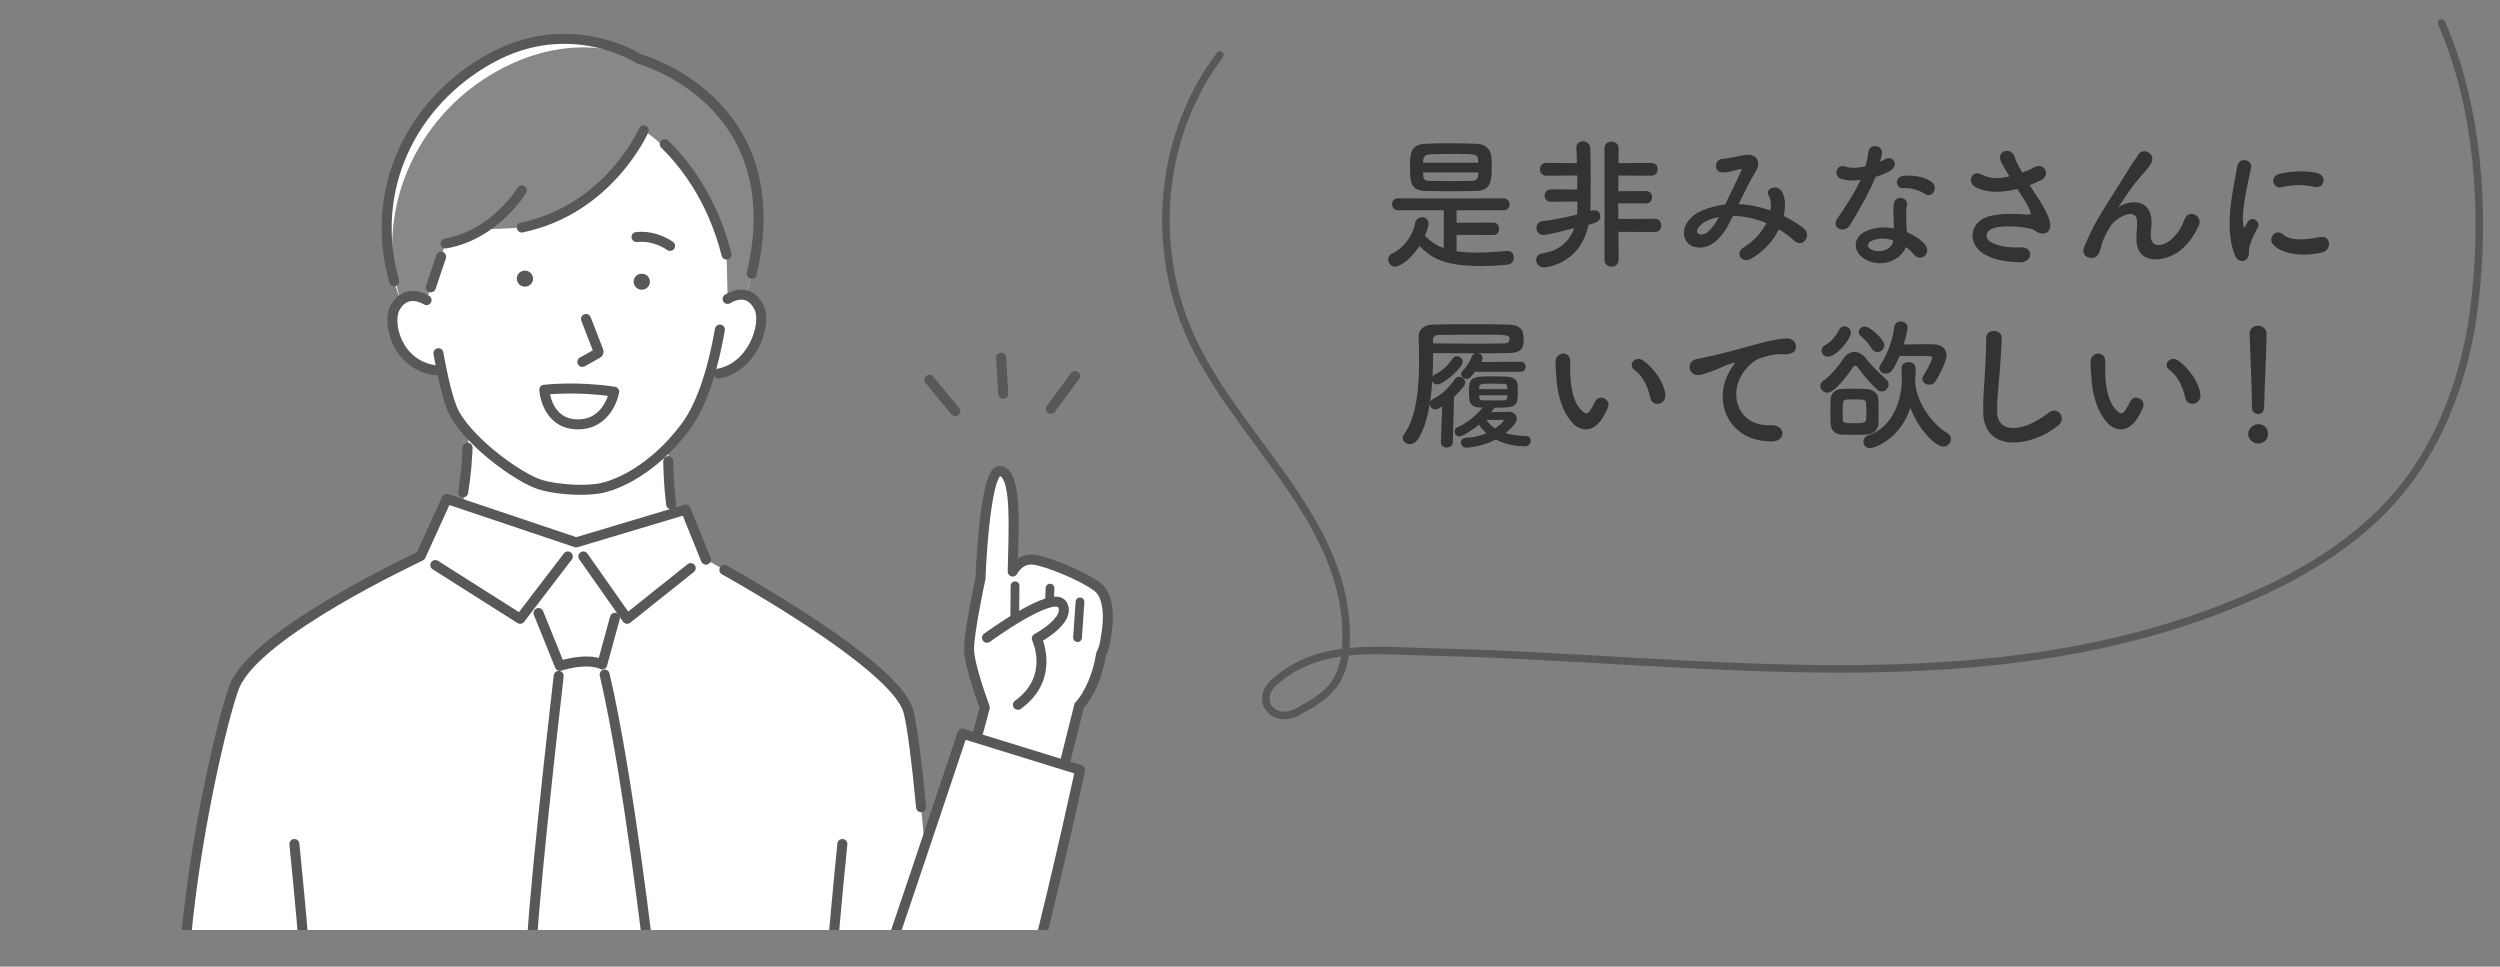
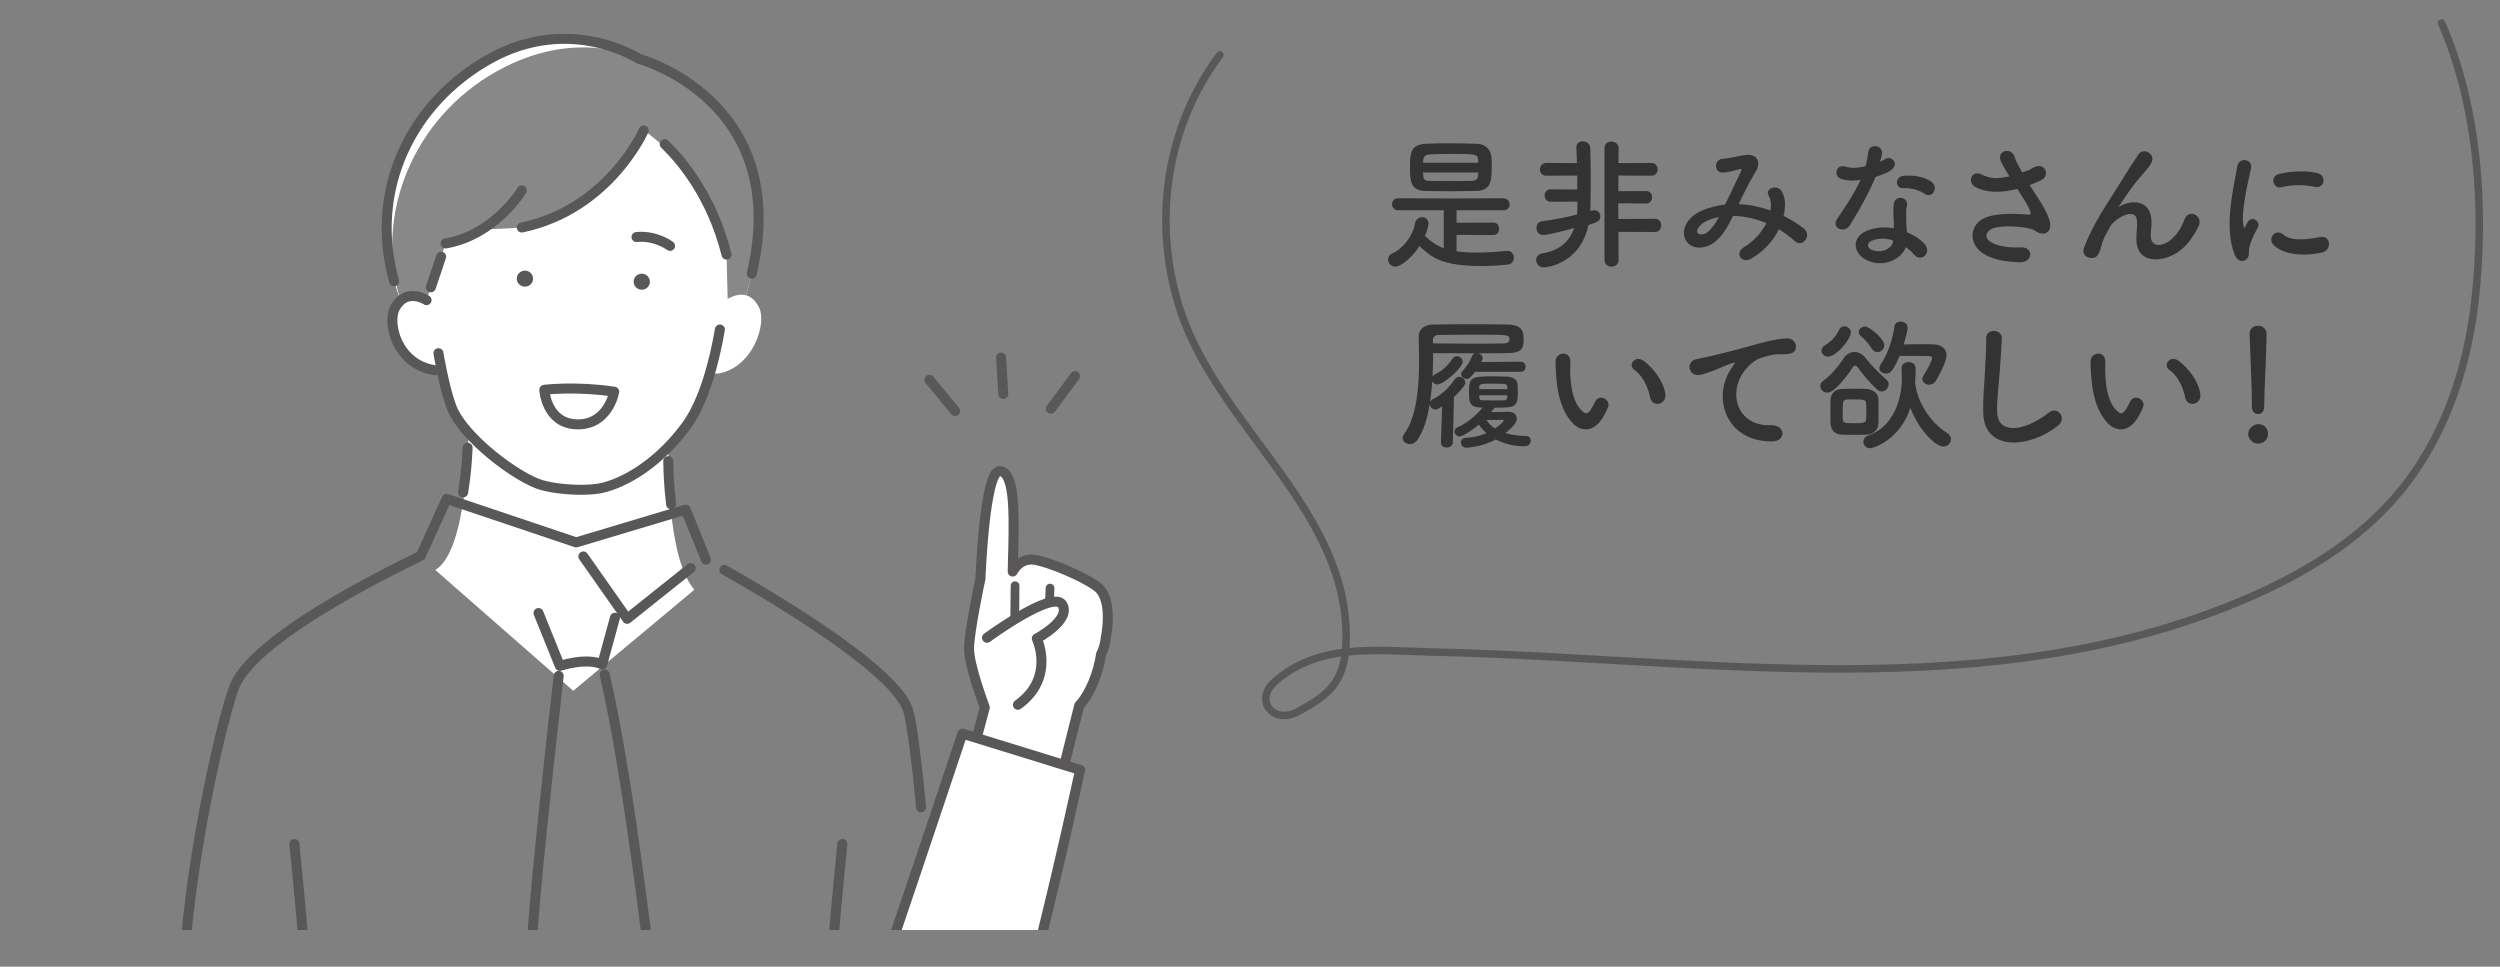
<svg xmlns="http://www.w3.org/2000/svg" id="_イヤー_2" viewBox="0 0 500 193.33">
  <rect x="0" y="0" width="500" height="193.33" fill="#808080" stroke="none" />
  <defs>
    <style>.cls-1,.cls-2,.cls-3,.cls-4{fill:none;}.cls-2{stroke-width:1.5px;}.cls-2,.cls-3,.cls-4{stroke:#595757;stroke-linecap:round;stroke-linejoin:round;}.cls-5{clip-path:url(#clippath);}.cls-6{fill:#fff;}.cls-7{fill:#333;}.cls-8{fill:#888;}.cls-9{fill:#595757;}.cls-3{stroke-width:2px;}.cls-4{stroke-width:1.75px;}</style>
    <clipPath id="clippath">
      <rect class="cls-1" x="21" y="1" width="215" height="185" />
    </clipPath>
  </defs>
  <g id="_イヤー_1-2">
    <g>
      <path class="cls-7" d="M291.31,46.96v3.3c1.24,.17,2.59,.26,3.94,.26,2.21,0,4.4-.17,6.12-.34h.14c.8,0,1.26,.66,1.26,1.35s-.4,1.32-1.35,1.41c-1.38,.14-3.22,.26-5.17,.26-7.87,0-10-1.75-12.36-3.99-1.58,2.44-3.71,4.11-4.88,4.11-.83,0-1.38-.72-1.38-1.44,0-.46,.26-.95,.8-1.18,2.01-.86,4.14-3.42,4.57-6,.14-.83,.8-1.26,1.44-1.26s1.26,.43,1.26,1.29c0,.63-.49,1.93-.72,2.44,1.12,1.12,2.33,1.93,3.68,2.44l.09,.03v-7.59h-9.08c-.83,0-1.26-.6-1.26-1.21s.43-1.18,1.26-1.18l10.26,.03,10.75-.03c.8,0,1.24,.63,1.24,1.24s-.4,1.15-1.24,1.15h-9.37v2.5l7.38-.03c.75,0,1.12,.6,1.12,1.24s-.37,1.24-1.12,1.24l-7.38-.03Zm-1.18-18.3c1.75,0,3.59,.03,5.34,.11,1.72,.06,2.7,1.24,2.82,2.67,.03,.49,.06,1.09,.06,1.72,0,2.73-.03,4.94-3.02,5.03-1.61,.03-3.16,.06-4.65,.06-1.87,0-3.65-.03-5.49-.06-3.07-.03-3.19-1.81-3.19-4.77,0-2.5,0-4.54,3.1-4.66,1.52-.09,3.25-.11,5.03-.11Zm5.52,3.88c0-.2-.03-.43-.03-.58-.09-1.15-.55-1.18-5.09-1.18-1.61,0-3.13,.03-4.54,.09-.98,.03-1.32,.55-1.35,1.21l-.03,.46h11.03Zm-11.03,1.95c0,.26,.03,.46,.03,.66,.06,.86,.49,1.03,1.38,1.03,1.38,.03,2.96,.03,4.63,.03,1.21,0,2.44,0,3.68-.03,.69,0,1.26-.32,1.29-1.09,0-.17,.03-.37,.03-.6h-11.03Z" />
      <path class="cls-7" d="M318.46,42.1c.14-.03,.29-.06,.43-.06,.72,0,1.18,.58,1.18,1.21,0,.95-.57,1.18-2.38,1.75-1.72,8.02-8.71,8.48-8.88,8.48-1.03,0-1.58-.75-1.58-1.46,0-.6,.4-1.24,1.24-1.35,3.5-.52,5.49-2.53,6.38-5.06-1.47,.4-5.2,1.38-6.21,1.38-.89,0-1.35-.69-1.35-1.41,0-.63,.37-1.26,1.21-1.35,2.07-.23,4.6-.75,6.92-1.32,.03-.37,.06-.78,.06-1.15v-1.44l-5.32,.03c-.83,0-1.24-.63-1.24-1.24s.4-1.24,1.24-1.24l5.29,.03v-2.79l-6.18,.03c-.86,0-1.29-.63-1.29-1.26s.43-1.29,1.29-1.29l6.12,.03c-.03-1.18-.06-2.24-.12-3.02v-.12c0-.8,.63-1.21,1.29-1.21,.72,0,1.46,.46,1.49,1.32,.06,1.49,.09,3.99,.09,6.38s-.03,4.66-.06,5.69c0,.2-.03,.37-.03,.55l.4-.12Zm5.23,4.28l.03,5.6c0,.89-.69,1.35-1.41,1.35s-1.41-.46-1.41-1.35V29.63c0-.89,.69-1.32,1.38-1.32s1.44,.46,1.44,1.32l-.03,2.99,6.58-.03c.86,0,1.26,.63,1.26,1.26s-.4,1.29-1.26,1.29l-6.58-.03-.03,3.13,5.55-.03c.8,0,1.21,.6,1.21,1.24s-.4,1.24-1.21,1.24l-5.57-.03,.03,3.13,7.36-.03c.8,0,1.21,.66,1.21,1.32s-.4,1.32-1.21,1.32l-7.33-.03Z" />
      <path class="cls-7" d="M347.87,40.84c2.16,.09,4.28,.58,6.24,1.26,.17-1.18,.06-2.24-.4-3.02-.8-1.35,1.78-2.44,2.73-.66,.63,1.15,.72,2.87,.29,4.77,1.49,.72,2.84,1.58,3.96,2.44,1.81,1.41-.14,4.05-1.78,2.56-.95-.86-1.98-1.64-3.13-2.33-1.06,2.16-2.87,4.31-5.46,5.83-2.01,1.18-3.45-1.06-1.58-2.21,2.15-1.32,3.65-3.1,4.54-4.86-2.13-.89-4.4-1.41-6.69-1.44-1.06,2.21-2.04,3.99-3.68,5.26-1.72,1.35-4.25,1.52-5.49,0-1.47-1.84-.4-4.83,2.9-6.29,1.52-.66,3.13-1.06,4.71-1.24,1.01-2.16,2.33-4.77,3.13-6.58,.17-.4,.26-.63-.17-.52-1.12,.29-2.21,.66-3.39,.69-1.9,.06-1.81-2.62-.09-2.73,1.15-.06,2.9-.49,4.14-.72,2.61-.52,3.76,1.18,2.47,3.28-1.21,2.01-2.36,4.34-3.39,6.49h.14Zm-6.75,3.45c-.75,.37-2.1,1.58-1.61,2.3,.34,.49,1.38,.32,1.9-.09,.95-.72,1.72-1.9,2.38-3.08-.75,.12-1.61,.35-2.67,.86Z" />
      <path class="cls-7" d="M368.33,35.81c-1.75-.49-1.21-3.13,.83-2.47,.95,.32,2.44,.29,3.94-.09,.29-.95,.43-1.87,.58-2.9,.26-1.69,2.79-1.38,2.73,.26-.03,.43-.2,1.06-.4,1.75,.34-.17,.66-.32,.92-.49,1.29-.92,3.1,.86,1.26,2.18-.72,.52-1.9,.98-3.07,1.32-1.35,3.25-3.3,6.7-5.14,9.68-1.06,1.72-3.82,.6-2.56-1.26,1.61-2.38,3.3-4.83,4.71-7.84-1.46,.29-2.7,.17-3.79-.14Zm4.94,16.18c-2.67-1.35-2.99-4.45-.03-5.78,1.78-.8,3.73-.86,5.52-.55v-1c0-.72-.06-1.44-.09-2.16-.03-.57,.03-1.38,.14-1.92,.35-1.58,2.87-1.21,2.59,.52-.09,.43-.17,.75-.17,1.35,0,.66,0,1.38,.03,2.21,.03,.55,.09,1.15,.12,1.78,1.52,.63,2.79,1.52,3.5,2.3,1.64,1.81-.69,3.85-2.07,2.18-.43-.52-.98-1.04-1.64-1.49-.83,2.3-4.42,4.31-7.9,2.56Zm.92-3.76c-.78,.4-.83,1.24,.03,1.67,1.72,.86,4.05,.03,4.37-1.52,.03-.09,0-.2,.03-.29-1.46-.49-3.02-.55-4.42,.14Zm6.41-10.6c-1.58,.09-1.7-2.3,.14-2.47,1.9-.17,3.91,.17,5.29,1.01,1.95,1.18,.46,3.56-.95,2.67-1.35-.86-2.82-1.29-4.48-1.21Z" />
      <path class="cls-7" d="M407.9,40.06c.52,.78,1.98,3.25,2.13,4.63,.23,2.04-1.47,2.53-2.96,1.49-.37-.26-.78-.4-1.18-.49-2.27-.49-5.49-.58-7.1-.09-1.61,.49-2.1,1.95-.58,2.84,1.44,.83,3.65,1.15,5.95,1.03,2.64-.11,2.47,3.08-.26,2.99-2.64-.09-5.17-.46-7.18-1.7-3.36-2.07-2.96-6.72,1.64-7.64,2.73-.55,5.52-.32,7.3-.2,.43,.03,.55-.11,.43-.49-.06-.2-.26-.83-.72-1.61-.52-.89-1.21-1.92-1.9-3.02-.2,.06-.37,.09-.55,.12-3.3,.72-5.8,.55-7.79-.49-1.78-.92-.89-3.53,1.18-2.53,1.84,.92,3.42,.86,5.57,.37-.69-1.12-1.32-2.16-1.67-2.93-1.06-2.33,2.16-2.99,2.73-.92,.17,.66,.75,1.75,1.49,3.07,.4-.14,.8-.29,1.24-.43,.4-.14,.66-.37,1.06-.57,2.33-1.18,3.33,1.61,1.58,2.5-.75,.37-1.58,.75-2.38,1.03,.66,1.03,1.35,2.07,1.95,3.02Z" />
      <path class="cls-7" d="M427.27,47.7c0-1.32,.2-2.13,.14-3.42-.14-3.19-4.51-.49-5.32,.95-.69,1.24-1.49,2.5-1.81,3.91-.52,2.21-1.15,2.36-1.72,2.44-1.01,.14-2.36-.55-1.7-2.21,1.29-3.25,2.93-6.12,4.6-8.71,1.67-2.59,3.16-5.03,4.57-7.27,.49-.8,1.26-1.81,1.58-2.38,.95-1.7,3.62-.26,2.67,1.55-.23,.4-.43,.72-.66,1.01-.23,.29-.52,.6-.83,.98-1.38,1.55-2.3,2.76-3.05,3.82-.75,1.06-1.32,1.98-1.95,2.93-.2,.29-.12,.23,.09,.06,1.03-.92,6-2.27,6.41,2.59,.09,1.12-.14,2.1-.14,3.16,0,2.56,2.47,2.24,4.17,.72,1.47-1.32,2.1-2.7,2.61-4.02,.83-2.13,3.85-.66,2.76,1.49-.8,1.58-1.92,3.45-3.62,4.77-3.1,2.44-8.85,3.07-8.79-2.36Z" />
      <path class="cls-7" d="M446.94,50.95c-2.3-5.66-.03-14.17,.49-17.58,.32-2.13,3.1-1.49,2.79,.17-.46,2.33-2.18,9.08-1.49,11.75,.09,.37,.2,.29,.32,.03,.06-.14,.37-.72,.49-.92,.89-1.41,2.67-.03,2.01,1.12-1.06,1.87-1.52,3.19-1.7,4.02-.17,.78,.17,1.67-.55,2.3-.72,.63-1.78,.52-2.36-.89Zm7.7-2.04c-1.18-1.29,.55-3.33,2.04-1.98,1.55,1.41,5,.95,7.24,.49,2.33-.49,2.47,2.56,.58,3.05-3.07,.78-7.79,.69-9.86-1.55Zm1.64-11.46c-1.58,.4-2.5-2.16-.4-2.67,2.56-.63,5.55-.66,7.56-.17,2.01,.49,1.47,3.19-.49,2.76-2.07-.43-4.25-.52-6.67,.09Z" />
      <path class="cls-7" d="M294.98,74.37c-.89,1.21-1.18,1.41-1.64,1.41-.57,0-1.12-.43-1.12-.95,0-.2,.06-.4,.26-.6,.86-.92,1.47-1.87,1.95-3.05,.12-.29,.34-.43,.58-.52-2.7,0-5.6,0-8.39-.03,0,1.46-.03,3.05-.11,4.68,.11-.17,.26-.32,.49-.43,1.52-.75,2.53-1.72,3.53-3.19,.23-.34,.55-.46,.83-.46,.6,0,1.18,.49,1.18,1.12,0,1.15-3.76,4.54-5.11,4.54-.46,0-.83-.29-.98-.66-.09,1.38-.23,2.82-.43,4.17,.09-.23,.26-.43,.55-.57,1.7-.83,3.13-2.16,4.4-3.99,.23-.34,.55-.49,.86-.49,.6,0,1.24,.55,1.24,1.18,0,.17-.06,.75-2.27,2.87l-.23,9.05c-.03,.72-.63,1.06-1.24,1.06s-1.15-.34-1.15-1.01v-.06l.26-7.18c-.8,.57-1.09,.63-1.35,.63-.66,0-1.12-.55-1.15-1.09-.46,2.9-1.26,5.55-2.53,7.27-.4,.52-.92,.75-1.41,.75-.78,0-1.46-.52-1.46-1.21,0-.26,.09-.52,.29-.8,2.56-3.45,2.99-9.65,2.99-14.83,0-1.7-.06-3.28-.09-4.6v-.06c0-1.26,.92-2.38,2.84-2.41,2.01-.06,4.71-.06,7.41-.06s5.46,0,7.59,.06c2.84,.06,3.16,1.35,3.16,3.07,0,1.9-.63,2.59-3.13,2.64-1.7,.03-3.71,.03-5.92,.03,.46,.12,.86,.49,.86,.95,0,.32-.26,.78-.29,.8l7.87-.06c.66,0,1.01,.49,1.01,1.01,0,.49-.34,1.01-1.01,1.01h-9.14Zm-8.36-5.69c2.84,.03,5.78,.06,8.42,.06,2.18,0,4.2-.03,5.83-.06,.43-.03,1.03-.14,1.03-.86,0-.86-.26-.89-6.67-.89-2.67,0-5.4,.03-7.5,.06-.69,0-1.15,.4-1.15,1.01l.03,.69Zm9.48,12.81c-2.24-.03-2.3-1.18-2.3-3.16,0-2.84,.4-3.07,4.83-3.07,.83,0,1.67,.03,2.64,.06,1.18,.03,2.18,.52,2.24,1.52,.03,.55,.06,1.12,.06,1.67,0,2.99-.66,3.02-4.63,3.02-.03,.03-.03,.06-.06,.09-.23,.29-.43,.55-.66,.8,1.24-.03,3.19-.06,3.5-.06,1.06,0,1.64,.63,1.64,1.35,0,.4-.14,1.21-2.27,2.9,1.15,.34,2.53,.58,4.25,.6,.52,0,.8,.46,.8,.92,0,.55-.37,1.12-1.18,1.12-2.24,0-4.22-.52-5.8-1.35-2.67,1.44-5.63,1.64-5.89,1.64-.69,0-1.09-.55-1.09-1.06,0-.46,.32-.89,1.03-.92,1.49-.06,2.87-.4,4.08-.92-.6-.52-1.12-1.12-1.49-1.72-1.21,1.04-3.28,2.36-3.88,2.36s-1-.49-1-1.01c0-.32,.17-.66,.6-.83,1.67-.72,3.51-2.1,5.03-3.94h-.46Zm5.37-3.68c0-.57,0-1.03-.66-1.03-.75-.03-1.47-.06-2.16-.06-2.21,0-2.73,.03-2.79,.58,0,.14-.03,.34-.03,.52h5.63Zm-5.63,1.24c0,.58,0,1.01,.66,1.01,.72,.03,1.38,.03,2.1,.03s1.44,0,2.21-.03c.37,0,.6-.2,.63-.52,.03-.14,.03-.32,.03-.49h-5.63Zm4.88,5c0-.06,0-.12-.09-.12-.03,0-.06,.03-.09,.03-.12,.03-1.98,.03-3.25,.03,.4,.63,.95,1.21,1.7,1.7,.09-.06,1.72-1.12,1.72-1.64Z" />
      <path class="cls-7" d="M314.51,84.6c-2.07-2.24-3.02-5.57-3.25-9.19-.12-1.64-.17-2.16-.14-3.19,.06-1.81,2.84-2.18,2.93-.03,.06,1.12-.06,1.18,0,2.5,.11,3.02,.66,5.86,2.27,7.41,.75,.72,1.12,.8,1.75-.06,.34-.49,.75-1.24,.95-1.7,.78-1.67,3.16-.46,2.61,1.04-.29,.8-.8,1.7-1.12,2.21-1.84,2.99-4.4,2.73-6.01,1.01Zm15.54-5.06c-.46-2.3-1.64-4.51-3.19-5.57-1.38-.95,.17-3.07,1.9-1.78,2.04,1.52,4.02,4.22,4.31,6.67,.23,2.1-2.61,2.67-3.02,.69Z" />
      <path class="cls-7" d="M345.78,74.52c.29-.55,.55-1.01,.92-1.49,.46-.6,.32-.58-.23-.4-2.16,.69-1.67,.69-3.62,1.44-.92,.34-1.72,.63-2.59,.86-2.53,.69-3.28-2.62-.98-3.1,.6-.14,2.27-.46,3.19-.69,1.41-.34,3.91-.92,6.84-1.75,2.96-.83,5.32-1.52,7.84-1.7,1.78-.11,2.27,1.29,1.95,2.21-.17,.49-.8,1.06-2.82,.95-1.46-.09-3.3,.46-4.28,.8-1.61,.57-3.04,2.3-3.68,3.36-2.53,4.22-.6,10.26,5.83,10.03,3.02-.12,3.19,3.28,.14,3.25-8.68-.03-11.67-7.99-8.53-13.76Z" />
      <path class="cls-7" d="M375.4,77.88c-1.67-1.52-3.07-3.33-3.99-4.57-.09-.12-.23-.17-.37-.17-.17,0-.32,.09-.4,.2-.34,.6-3.53,5.2-5.14,5.2-.78,0-1.44-.63-1.44-1.35,0-.34,.17-.72,.6-1.03,1.61-1.15,3.25-3.19,3.91-4.28,.6-.98,1.44-1.49,2.33-1.49,.83,0,1.69,.46,2.41,1.44,.72,.98,2.27,2.59,3.96,4.08,.32,.29,.46,.6,.46,.95,0,.72-.63,1.44-1.38,1.44-.32,0-.63-.12-.95-.4Zm-11.09-7.76c0-.4,.2-.8,.72-1.09,1.09-.6,2.18-1.78,2.76-3.02,.23-.52,.66-.75,1.09-.75,.63,0,1.29,.52,1.29,1.21,0,1.41-2.93,4.86-4.54,4.86-.78,0-1.32-.57-1.32-1.21Zm8.99,16.81c-.6,.03-1.58,.03-2.56,.03s-1.92,0-2.5-.03c-1.29-.09-2.07-.95-2.13-2.21-.03-.78-.03-1.58-.03-2.38s0-1.64,.03-2.38c.03-1.06,.72-2.07,2.1-2.16,.63-.03,1.49-.06,2.38-.06,1.06,0,2.13,.03,2.79,.06,1.06,.06,2.27,.78,2.3,2.01,.03,.78,.03,1.61,.03,2.47s0,1.67-.03,2.41c-.03,1.26-.95,2.16-2.38,2.24Zm-.03-4.63c0-.57-.03-1.15-.06-1.67-.06-.69-.43-.75-2.38-.75-.55,0-1.06,0-1.49,.03-.8,.06-.8,.55-.8,2.38,0,.58,0,1.15,.03,1.67,.03,.55,.26,.69,2.24,.69,1.55,0,2.36-.03,2.41-.72,.03-.52,.06-1.09,.06-1.64Zm1.06-12.61c-.66-1.06-1.32-1.78-2.13-2.44-.32-.26-.46-.57-.46-.83,0-.6,.6-1.12,1.29-1.12,.86,0,3.82,2.47,3.82,3.74,0,.78-.66,1.38-1.35,1.38-.43,0-.86-.2-1.18-.72Zm8.68,6.75c0,.06,.03,.12,.03,.17,.37,3.82,3.16,8.04,6.41,10,.52,.32,.75,.78,.75,1.21,0,.75-.63,1.49-1.55,1.49-1.41,0-4.71-2.96-6.58-7.73-2.07,6.41-7.44,8.07-8.02,8.07-.83,0-1.38-.66-1.38-1.32,0-.49,.29-1.01,.98-1.24,6.09-2.13,6.72-9.17,6.72-11.21,0-.66-.03-1.49-.06-2.16v-.09c0-.8,.69-1.21,1.41-1.21s1.41,.4,1.41,1.29c0,.75-.03,1.72-.11,2.64v.06Zm-5.83-1.72c-.66,0-1.32-.43-1.32-1.09,0-.23,.09-.46,.26-.72,1.52-2.24,2.41-5.11,2.76-7.58,.09-.69,.66-1.03,1.24-1.03,.69,0,1.41,.46,1.41,1.24,0,.29-.2,1.38-.8,3.36,1.21-.03,2.47-.06,3.74-.06,.78,0,1.55,0,2.3,.03,1.58,.06,2.53,.89,2.53,2.21,0,1.41-1.81,4.57-2.1,5.03-.34,.6-.86,.83-1.38,.83-.69,0-1.35-.49-1.35-1.15,0-.23,.09-.46,.23-.69,.63-.92,1.72-3.04,1.72-3.45,0-.23-.14-.43-.57-.43-.95-.03-2.59-.03-4.11-.03h-1.81c-1.38,3.25-2.01,3.53-2.73,3.53Z" />
      <path class="cls-7" d="M396.66,82.68c-.11-3.02,.2-5.46,.34-8.5,.09-1.87,.29-4.68,.23-6.46-.06-2.13,3.19-1.95,3.13-.06-.06,1.81-.26,4.54-.4,6.46-.2,3.05-.63,5.66-.52,8.45,.17,4.2,5.29,3.91,10.29-.03,1.87-1.46,3.62,1.18,1.98,2.5-5.6,4.57-14.8,5.4-15.06-2.36Z" />
      <path class="cls-7" d="M421.51,84.6c-2.07-2.24-3.02-5.57-3.25-9.19-.12-1.64-.17-2.16-.14-3.19,.06-1.81,2.84-2.18,2.93-.03,.06,1.12-.06,1.18,0,2.5,.11,3.02,.66,5.86,2.27,7.41,.75,.72,1.12,.8,1.75-.06,.34-.49,.75-1.24,.95-1.7,.78-1.67,3.16-.46,2.61,1.04-.29,.8-.8,1.7-1.12,2.21-1.84,2.99-4.4,2.73-6.01,1.01Zm15.54-5.06c-.46-2.3-1.64-4.51-3.19-5.57-1.38-.95,.17-3.07,1.9-1.78,2.04,1.52,4.02,4.22,4.31,6.67,.23,2.1-2.61,2.67-3.02,.69Z" />
      <path class="cls-7" d="M451.62,88.71c-1.09,0-1.98-.92-1.98-1.9,0-1.26,1.21-1.98,1.98-1.98,1.12,0,1.98,.69,1.98,1.98,0,1.38-1.21,1.9-1.98,1.9Zm-1.24-7.3v-.6c0-2.79-.29-9.48-.46-13.99v-.09c0-1.06,.83-1.58,1.67-1.58s1.72,.55,1.72,1.67c0,3.39-.46,11.29-.46,14.08,0,.69,0,1.9-1.26,1.9-.6,0-1.21-.46-1.21-1.35v-.03Z" />
    </g>
    <path class="cls-2" d="M243.98,10.98c-10.88,14.53-13.52,33.66-7.99,50.84,7.65,23.78,34.08,40.39,33.22,66.68-.09,2.78-.58,5.65-2.12,7.97-1.77,2.69-4.71,4.33-7.54,5.88-4.82,2.63-8.83-2.27-4.61-6,8.88-7.86,20.57-6.19,31.69-5.94,53.97,1.2,111.37,11.35,162.72-10.71,11.34-4.87,22.21-11.43,30.18-20.84,9.06-10.71,13.84-24.56,15.44-38.5,2.09-18.18,.76-38.86-6.67-55.77" />
    <g class="cls-5">
      <g>
        <g>
          <path class="cls-6" d="M138.88,117.93c-5.63-6.35-5.21-27.21-5.21-27.21l-40-2.88s-.24,22.44-6.61,26.15l27.59,24.17,24.24-20.23Z" />
          <path class="cls-6" d="M143.74,74.71c6.93-1.32,9.66-10.03,8.07-13.22-2.24-4.51-6.29-1.7-6.29-1.7l-3.07,1.41-1.63,13.51h2.92Z" />
          <path class="cls-6" d="M86.96,74.04c-7.61-1.13-9.57-9.47-7.96-12.46,2.27-4.21,6.31-1.55,6.31-1.55l2.76,1.42,1.69,12.3-2.79,.28Z" />
          <path class="cls-6" d="M146.24,57.95s-2.57,18.63-9.13,27.41c-6.46,8.65-13.88,11.8-17.4,12.36-3.52,.56-8.74,.08-11.46-.73-4.87-1.45-15.57-9.5-17.88-15.42-1.52-3.88-2.68-10.93-2.68-10.93,0,0-7.68-28.52-.8-38.12,9.3-12.98,18.14-15.55,32.81-15.55s28.99,19.4,26.53,40.98Z" />
          <path class="cls-9" d="M106.61,55.67c.04,.88-.66,1.63-1.56,1.66-.9,.04-1.65-.65-1.69-1.54-.04-.88,.66-1.63,1.56-1.66,.9-.04,1.65,.65,1.69,1.54Z" />
          <path class="cls-9" d="M129.98,56.28c.04,.88-.66,1.63-1.56,1.66-.9,.04-1.65-.65-1.69-1.54-.04-.88,.66-1.63,1.56-1.66,.9-.04,1.65,.65,1.69,1.54Z" />
-           <path class="cls-3" d="M117.2,63.79l2.49,6.43c.07,.17,0,.36-.16,.45l-3.06,1.71" />
          <path class="cls-3" d="M134.01,49.18s-2.91-2.18-6.71-1.77" />
          <path class="cls-3" d="M143.98,65.91c-1.07,6.17-3.12,14.44-6.87,19.45-6.46,8.65-13.88,11.8-17.4,12.36-3.52,.56-8.74,.08-11.46-.73-4.87-1.45-15.57-9.5-17.88-15.42-1.52-3.88-2.68-10.93-2.68-10.93" />
          <path class="cls-3" d="M134.22,100.84c-.46-4-.51-6.12-.57-8.61" />
          <path class="cls-3" d="M93.52,89.55c-.15,2.74-.23,4.76-.89,8.93" />
          <path class="cls-6" d="M85.31,60.04l3.81-11.35c2.84-.49,5.31-1.57,7.39-2.87,3.44,.04,7.86-.32,7.86-.32,17.46-3.63,24.38-19.41,24.38-19.41,0,0,12.25,7.7,16.56,24.83l.22,8.87s1.8-1.24,3.66-.75c11.81-38.38-21.42-47.28-21.42-47.28,0,0-13.68-8.98-29.8-.01-16.8,9.34-25.48,28.7-17.84,48.37,2.27-2.01,5.18-.08,5.18-.08Z" />
          <path class="cls-8" d="M85.31,60.04l3.81-11.35c2.84-.49,5.31-1.57,7.39-2.87,3.44,.04,7.86-.32,7.86-.32,17.46-3.63,24.38-19.41,24.38-19.41,0,0,12.25,7.7,16.56,24.83l.22,8.87s1.8-1.24,3.66-.75c11.81-38.38-21.42-47.28-21.42-47.28,0,0-12.23-6.5-28.35,2.46-16.8,9.34-24.7,28.8-19.29,45.9,2.27-2.01,5.18-.08,5.18-.08Z" />
-           <path class="cls-3" d="M143.74,74.71c6.93-1.32,9.66-10.03,8.07-13.22-2.24-4.51-6.29-1.7-6.29-1.7" />
          <path class="cls-3" d="M86.96,74.04c-7.61-1.13-9.57-9.47-7.96-12.46,2.27-4.21,6.31-1.55,6.31-1.55" />
          <path class="cls-3" d="M132.95,28.83c3.58,3.48,9.47,10.62,12.35,22.08" />
          <path class="cls-3" d="M104.36,45.5c17.46-3.63,24.38-19.41,24.38-19.41" />
          <path class="cls-3" d="M89.12,48.69c9.88-1.7,15.24-10.61,15.24-10.61" />
          <line class="cls-3" x1="86.17" y1="57.46" x2="88.23" y2="51.33" />
          <path class="cls-3" d="M150.35,54.75c8.14-34.76-22.58-42.99-22.58-42.99,0,0-13.68-8.98-29.8-.01-15.69,8.73-24.3,26.2-19.14,44.5" />
-           <path class="cls-6" d="M186.52,192.33c-.83-16.35-3.16-43.75-4.84-50.06-2.64-9.96-40.49-30.34-40.49-30.34l-4.05-10.01-21.91,6.56-25.89-8.71-5.19,11.41c-.69,.41-32.72,15.19-37.2,25.98-2.07,4.99-8.5,31.45-10.13,55.15H186.52Z" />
          <path class="cls-3" d="M58.88,168.8s1.52,15.14,1.9,20.85" />
          <path class="cls-3" d="M168.47,168.8s-1.52,15.14-1.9,20.85" />
-           <path class="cls-6" d="M212.89,152.88l2.95-11.76c2.18-2.38,3.82-6.48,4.38-10.31,.79-1.41,.92-3.2,.92-3.2,0,0,1.7-7.7-1.69-10.25-2.93-2.21-9.89-5.02-12.57-5.41-3-.43-4.34,2.36-4.34,2.36,0,0,.08-2.48,.14-5.67,.1-5.92,.26-14.37-2.76-14.42-3.02-.06-3.83,21.5-3.83,21.5-.15,.69-2.31,10.92-2.28,14.1,.03,3.29,2.8,10.66,3.15,11.69l-1.6,5.96,17.54,5.42Z" />
+           <path class="cls-6" d="M212.89,152.88l2.95-11.76c2.18-2.38,3.82-6.48,4.38-10.31,.79-1.41,.92-3.2,.92-3.2,0,0,1.7-7.7-1.69-10.25-2.93-2.21-9.89-5.02-12.57-5.41-3-.43-4.34,2.36-4.34,2.36,0,0,.08-2.48,.14-5.67,.1-5.92,.26-14.37-2.76-14.42-3.02-.06-3.83,21.5-3.83,21.5-.15,.69-2.31,10.92-2.28,14.1,.03,3.29,2.8,10.66,3.15,11.69l-1.6,5.96,17.54,5.42" />
          <line class="cls-4" x1="210.01" y1="117.62" x2="209.88" y2="120.52" />
          <line class="cls-4" x1="202.95" y1="123.52" x2="203.01" y2="117.15" />
-           <line class="cls-4" x1="216" y1="120.37" x2="215.51" y2="127.52" />
          <path class="cls-3" d="M197.4,127.55s13.26-9.71,15.07-6.62c1.81,3.08-5.11,6.77-5.11,6.77,0,0,3.76,7.83-3.78,13.26" />
          <path class="cls-3" d="M212.89,152.88l2.95-11.76c2.18-2.38,3.82-6.48,4.38-10.31,.79-1.41,.92-3.2,.92-3.2,0,0,1.7-7.7-1.69-10.25-2.93-2.21-9.89-5.02-12.57-5.41-3-.43-4.34,2.36-4.34,2.36,0,0,.08-2.48,.14-5.67,.1-5.92,.26-14.37-2.76-14.42-3.02-.06-3.83,21.5-3.83,21.5-.15,.69-2.31,10.92-2.28,14.1,.03,3.29,2.8,10.66,3.15,11.69l-1.6,5.96" />
          <path class="cls-6" d="M207.04,192.33c4.87-19.17,8.98-38.34,8.98-38.34l-23.53-7.27s-9.25,27.68-15.35,45.61h29.89Z" />
          <path class="cls-3" d="M207.04,192.33c4.87-19.17,8.98-38.34,8.98-38.34l-23.53-7.27s-9.25,27.68-15.35,45.61" />
          <path class="cls-3" d="M184.22,161.45c-.84-8.79-1.76-16.26-2.54-19.18-2.13-8.04-27.23-22.88-36.81-28.29" />
          <path class="cls-3" d="M141.19,111.93l-4.05-10.01-21.91,6.56-25.89-8.71-5.19,11.41c-.69,.41-32.72,15.19-37.2,25.98-2.07,4.99-8.5,31.45-10.13,55.15" />
          <polyline class="cls-3" points="116.67 111.29 125.43 123.76 138.14 113.62" />
-           <polyline class="cls-3" points="113.57 111.29 104.03 123.76 87.06 113.01" />
          <path class="cls-3" d="M122.99,123.55l-2.55,9.34s-2.47-1.5-8.47,.29l-4.27-10.57" />
          <path class="cls-3" d="M129.91,192.33s-4.23-37.12-8.98-57.42" />
          <path class="cls-3" d="M111.74,135.18c-1.09,9.46-5.62,49.45-5.48,57.14" />
          <path class="cls-3" d="M122.83,78.34c-.03,.44-1.39,6.71-7.47,6.53-6.13-.17-6.5-6.91-6.5-6.91,0,0,6.27-.78,13.98,.38Z" />
        </g>
        <g>
          <line class="cls-3" x1="185.88" y1="75.96" x2="191.04" y2="82.22" />
          <line class="cls-3" x1="210.18" y1="81.74" x2="215.01" y2="75.22" />
          <line class="cls-3" x1="200.22" y1="71.52" x2="200.65" y2="78.78" />
        </g>
      </g>
    </g>
    <rect id="_スライス_" class="cls-1" width="500" height="186" />
  </g>
</svg>